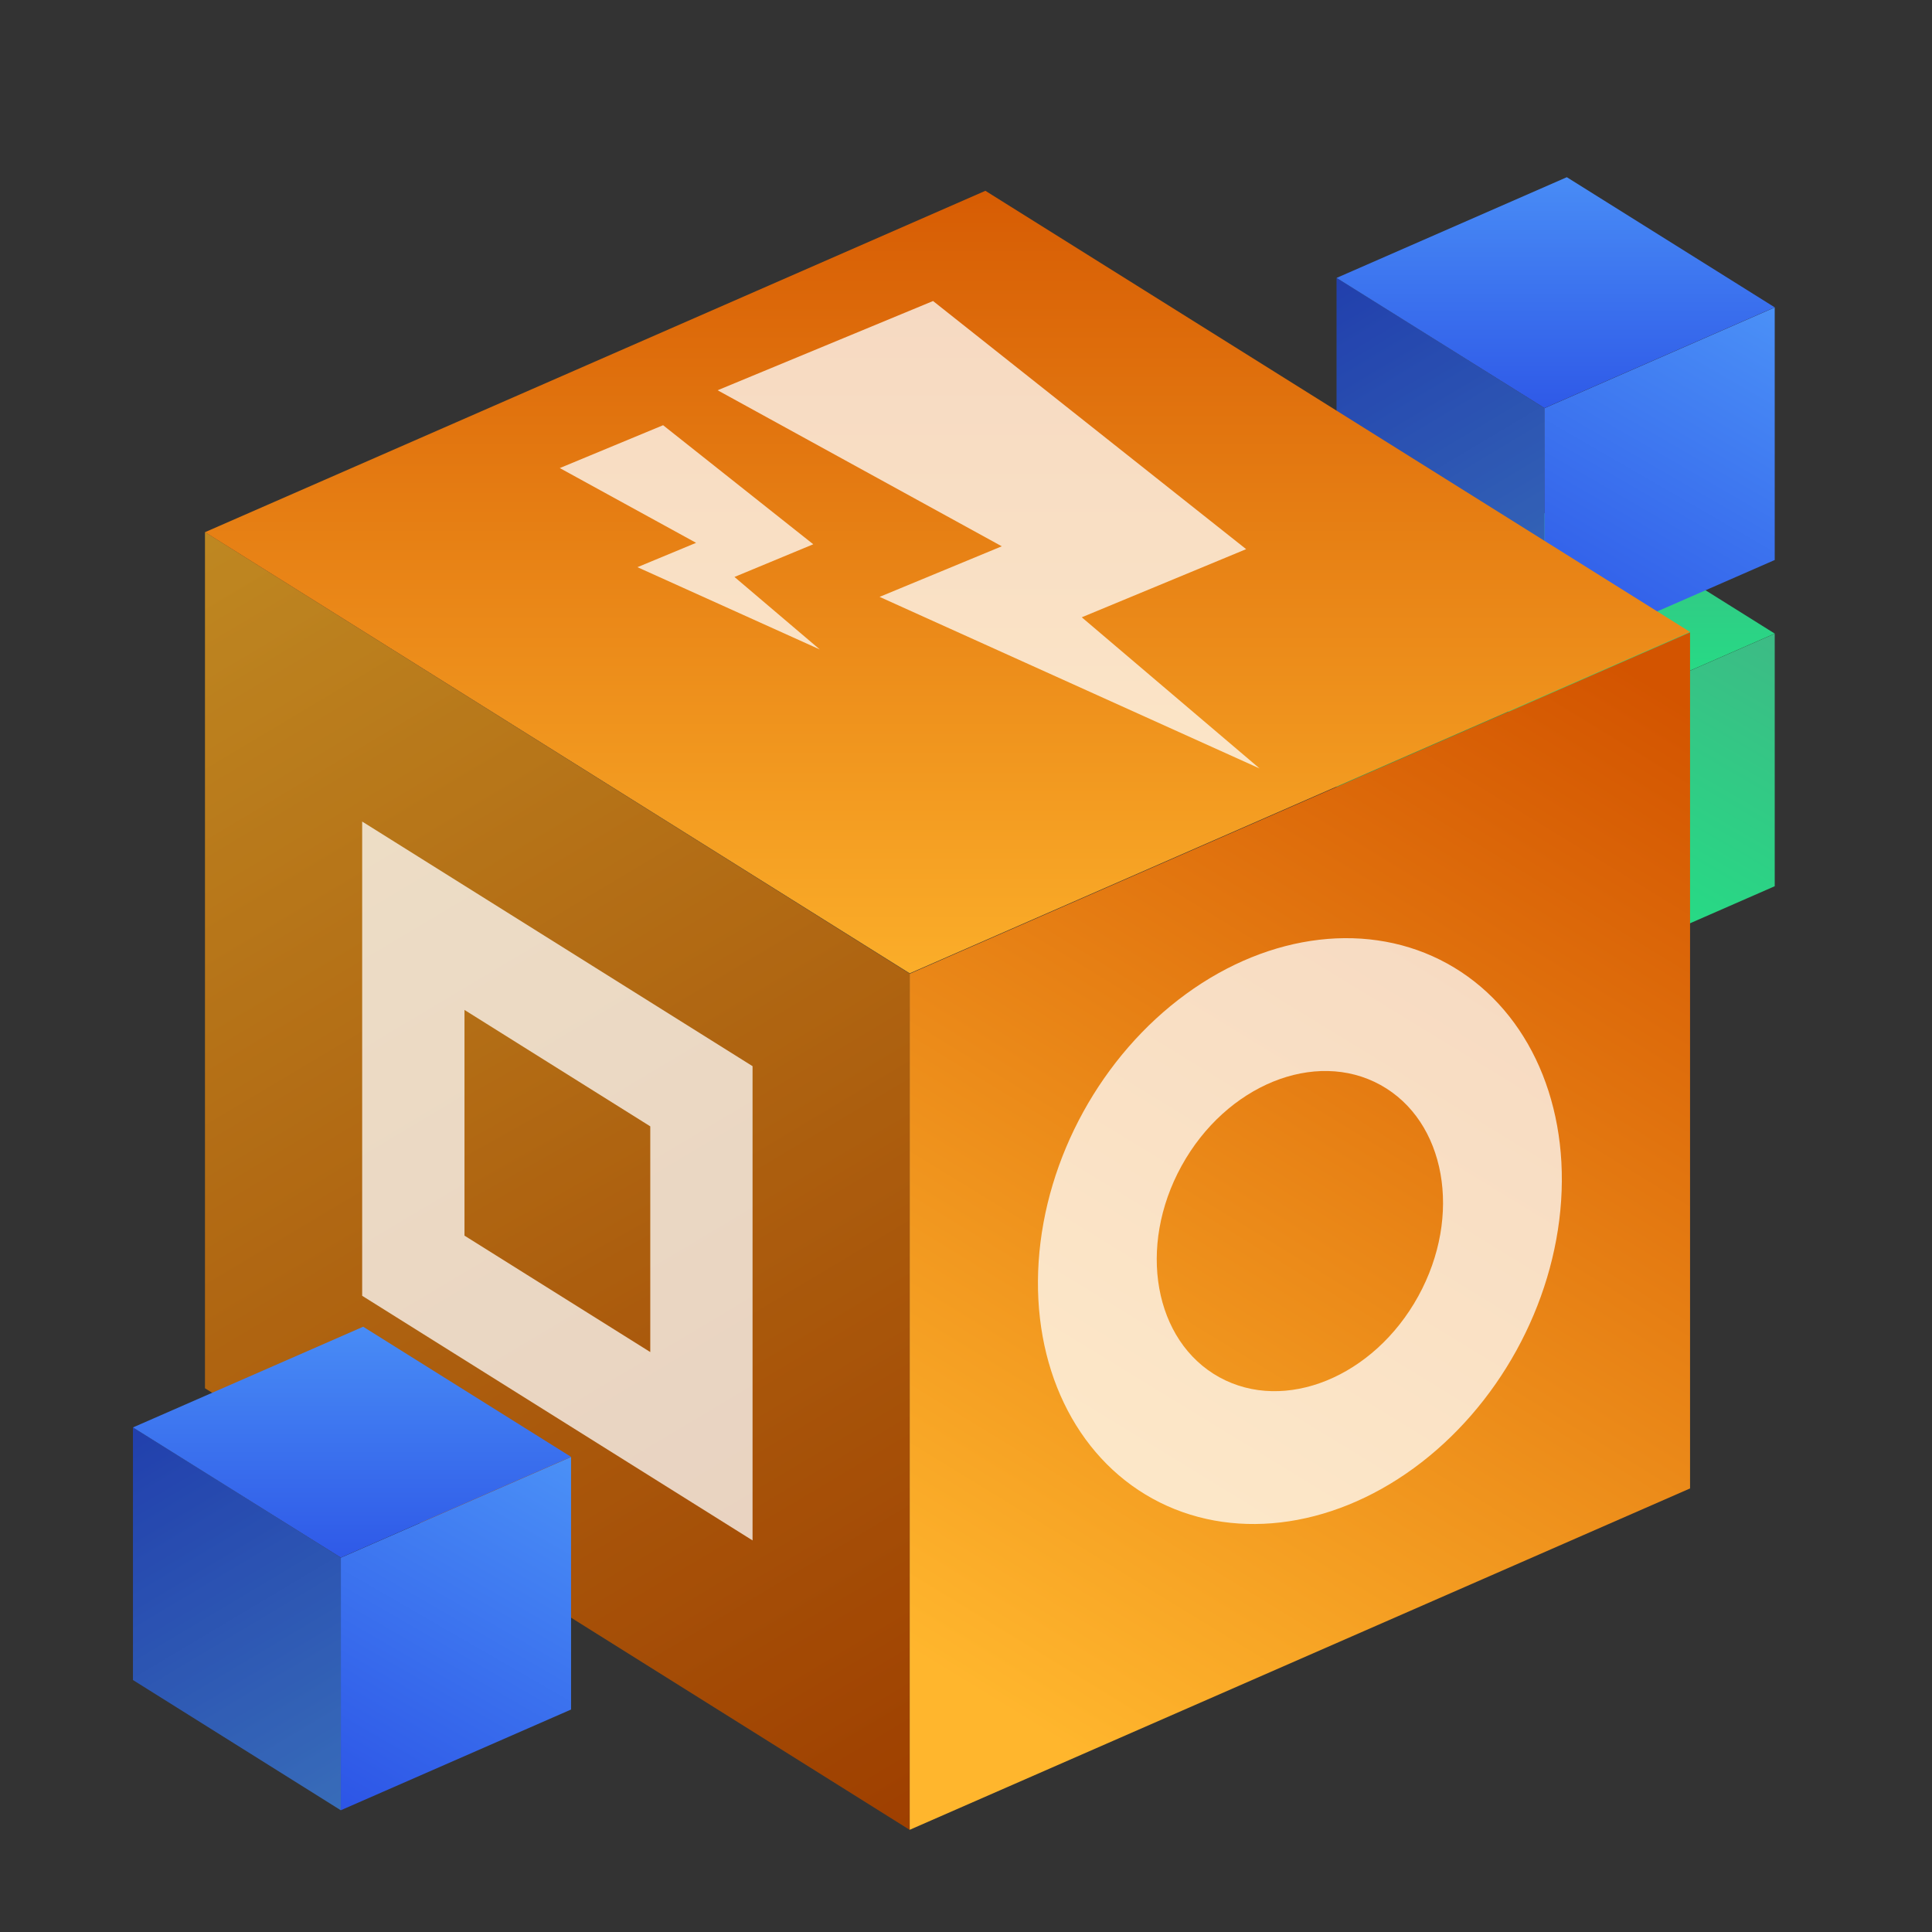
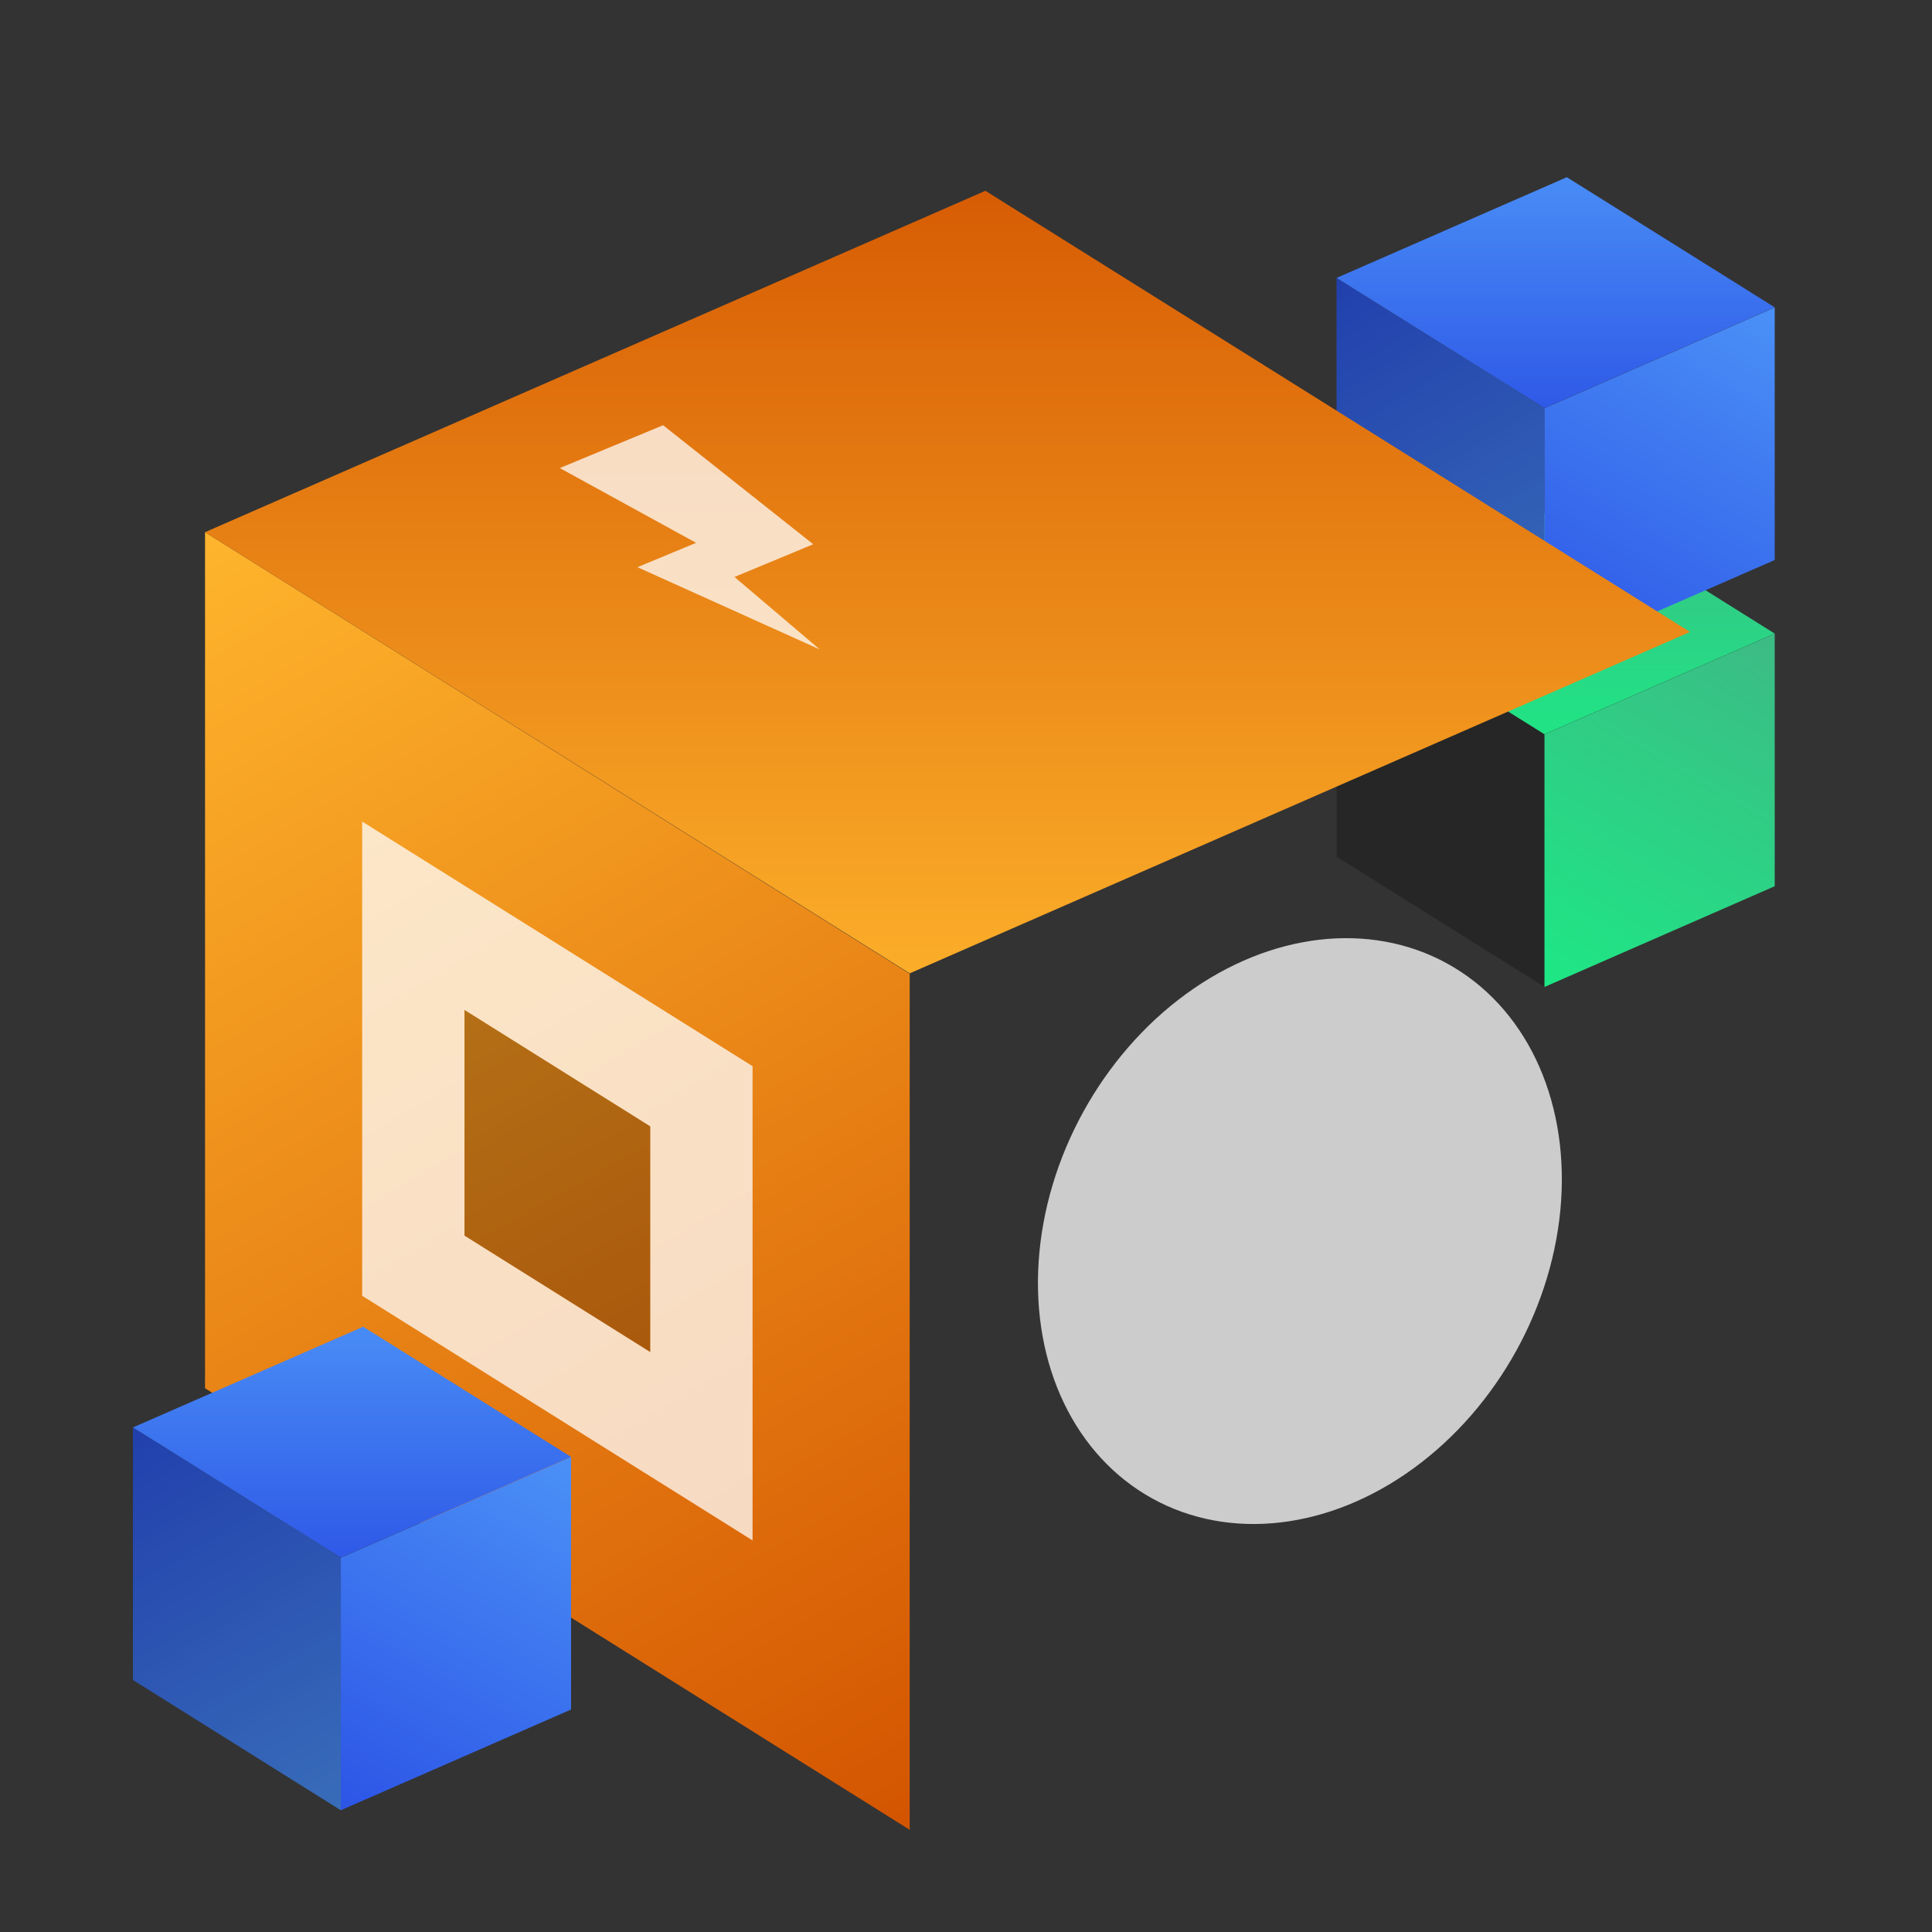
<svg xmlns="http://www.w3.org/2000/svg" xmlns:xlink="http://www.w3.org/1999/xlink" id="Layer_1" viewBox="0 0 100 100">
  <rect x="0" y="0" width="100" height="100" fill="#333333" stroke="none" />
  <defs>
    <style>.cls-1{fill:url(#linear-gradient-2);}.cls-2,.cls-3{fill:#fff;}.cls-4{fill:url(#linear-gradient-14);}.cls-5{fill:url(#linear-gradient-6);}.cls-6{fill:url(#linear-gradient-11);}.cls-7{fill:url(#linear-gradient-10);}.cls-8,.cls-3{opacity:.75;}.cls-9{fill:url(#linear-gradient-5);}.cls-10{fill:url(#linear-gradient-7);}.cls-11{fill:url(#linear-gradient-9);}.cls-12{fill:url(#linear-gradient-3);}.cls-13{fill:url(#linear-gradient);}.cls-14{opacity:.25;}.cls-15{fill:url(#linear-gradient-4);}.cls-16{fill:url(#linear-gradient-8);}.cls-17{fill:url(#linear-gradient-12);}.cls-18{fill:url(#linear-gradient-13);}</style>
    <linearGradient id="linear-gradient" x1="18.382" y1="50.894" x2="30.086" y2="31.272" gradientTransform="translate(98.741) rotate(-180) scale(1 -1)" gradientUnits="userSpaceOnUse">
      <stop offset="0" stop-color="#3dba85" />
      <stop offset="1" stop-color="#1de885" />
    </linearGradient>
    <linearGradient id="linear-gradient-2" x1="7.298" y1="32.347" x2="18.453" y2="51.658" xlink:href="#linear-gradient" />
    <linearGradient id="linear-gradient-3" x1="18.22" y1="24.85" x2="18.22" y2="39.283" xlink:href="#linear-gradient" />
    <linearGradient id="linear-gradient-4" x1="18.382" y1="34.008" x2="30.086" y2="14.386" gradientTransform="translate(98.741) rotate(-180) scale(1 -1)" gradientUnits="userSpaceOnUse">
      <stop offset="0" stop-color="#4b91f7" />
      <stop offset="1" stop-color="#2c54e6" />
    </linearGradient>
    <linearGradient id="linear-gradient-5" x1="7.298" y1="15.461" x2="18.453" y2="34.773" xlink:href="#linear-gradient-4" />
    <linearGradient id="linear-gradient-6" x1="18.22" y1="7.964" x2="18.22" y2="22.397" xlink:href="#linear-gradient-4" />
    <linearGradient id="linear-gradient-7" x1="50.245" y1="94.066" x2="89.92" y2="27.552" gradientTransform="translate(98.741) rotate(-180) scale(1 -1)" gradientUnits="userSpaceOnUse">
      <stop offset="0" stop-color="#d35400" />
      <stop offset="1" stop-color="#ffb62d" />
    </linearGradient>
    <linearGradient id="linear-gradient-8" x1="13.844" y1="34.9" x2="46.676" y2="88.616" xlink:href="#linear-gradient-7" />
    <linearGradient id="linear-gradient-9" x1="49.697" y1="5.782" x2="49.697" y2="54.706" xlink:href="#linear-gradient-7" />
    <linearGradient id="linear-gradient-10" x1="13.844" y1="34.9" x2="46.676" y2="88.616" gradientTransform="translate(138.274 60.535) rotate(-118.846) scale(1 -1)" xlink:href="#linear-gradient-7" />
    <linearGradient id="linear-gradient-11" x1="53.505" y1="90.465" x2="85.972" y2="32.341" xlink:href="#linear-gradient-7" />
    <linearGradient id="linear-gradient-12" x1="80.683" y1="93.507" x2="92.387" y2="73.885" xlink:href="#linear-gradient-4" />
    <linearGradient id="linear-gradient-13" x1="69.599" y1="74.96" x2="80.753" y2="94.272" xlink:href="#linear-gradient-4" />
    <linearGradient id="linear-gradient-14" x1="80.521" y1="67.463" x2="80.521" y2="81.896" xlink:href="#linear-gradient-4" />
  </defs>
  <g>
-     <polygon class="cls-13" points="69.183 44.341 79.943 51.084 79.943 38.012 69.183 31.27 69.183 44.341" />
    <polygon class="cls-14" points="69.183 44.341 79.943 51.084 79.943 38.012 69.183 31.27 69.183 44.341" />
    <polygon class="cls-1" points="91.859 45.871 79.943 51.084 79.943 38.012 91.859 32.8 91.859 45.871" />
    <polygon class="cls-12" points="91.859 32.794 79.943 38.006 69.183 31.27 81.099 26.057 91.859 32.794" />
  </g>
  <g>
    <polygon class="cls-15" points="69.183 27.456 79.943 34.198 79.943 21.127 69.183 14.384 69.183 27.456" />
    <polygon class="cls-14" points="69.183 27.456 79.943 34.198 79.943 21.127 69.183 14.384 69.183 27.456" />
    <polygon class="cls-9" points="91.859 28.986 79.943 34.198 79.943 21.127 91.859 15.914 91.859 28.986" />
    <polygon class="cls-5" points="91.859 15.908 79.943 21.121 69.183 14.384 81.099 9.172 91.859 15.908" />
  </g>
  <g>
    <polygon class="cls-10" points="10.613 71.855 47.086 94.71 47.086 50.401 10.613 27.545 10.613 71.855" />
-     <polygon class="cls-14" points="10.613 71.855 47.086 94.71 47.086 50.401 10.613 27.545 10.613 71.855" />
-     <polygon class="cls-16" points="87.477 77.041 47.086 94.71 47.086 50.401 87.477 32.732 87.477 77.041" />
    <polygon class="cls-11" points="87.477 32.71 47.086 50.38 10.613 27.545 51.004 9.876 87.477 32.71" />
  </g>
  <g class="cls-8">
-     <polygon class="cls-2" points="51.852 28.276 45.527 30.894 65.197 39.776 55.992 31.951 64.5 28.424 48.295 15.581 37.143 20.2 51.852 28.276" />
    <polygon class="cls-2" points="34.322 22.009 28.975 24.227 36.03 28.097 32.994 29.357 42.431 33.615 38.016 29.863 42.094 28.171 34.322 22.009" />
  </g>
  <ellipse class="cls-3" cx="67.282" cy="63.721" rx="15.809" ry="12.798" transform="translate(-20.993 91.912) rotate(-61.154)" />
-   <ellipse class="cls-7" cx="67.282" cy="63.721" rx="8.638" ry="6.993" transform="translate(-20.993 91.912) rotate(-61.154)" />
  <polygon class="cls-3" points="18.746 67.07 38.952 79.732 38.952 55.185 18.746 42.523 18.746 67.07" />
  <polygon class="cls-6" points="24.042 63.955 33.656 69.98 33.656 58.3 24.042 52.276 24.042 63.955" />
  <polygon class="cls-14" points="24.042 63.955 33.656 69.98 33.656 58.3 24.042 52.276 24.042 63.955" />
  <g>
    <polygon class="cls-17" points="6.883 86.955 17.642 93.697 17.642 80.626 6.883 73.883 6.883 86.955" />
    <polygon class="cls-14" points="6.883 86.955 17.642 93.697 17.642 80.626 6.883 73.883 6.883 86.955" />
    <polygon class="cls-18" points="29.558 88.485 17.642 93.697 17.642 80.626 29.558 75.413 29.558 88.485" />
    <polygon class="cls-4" points="29.558 75.407 17.642 80.62 6.883 73.883 18.798 68.671 29.558 75.407" />
  </g>
</svg>